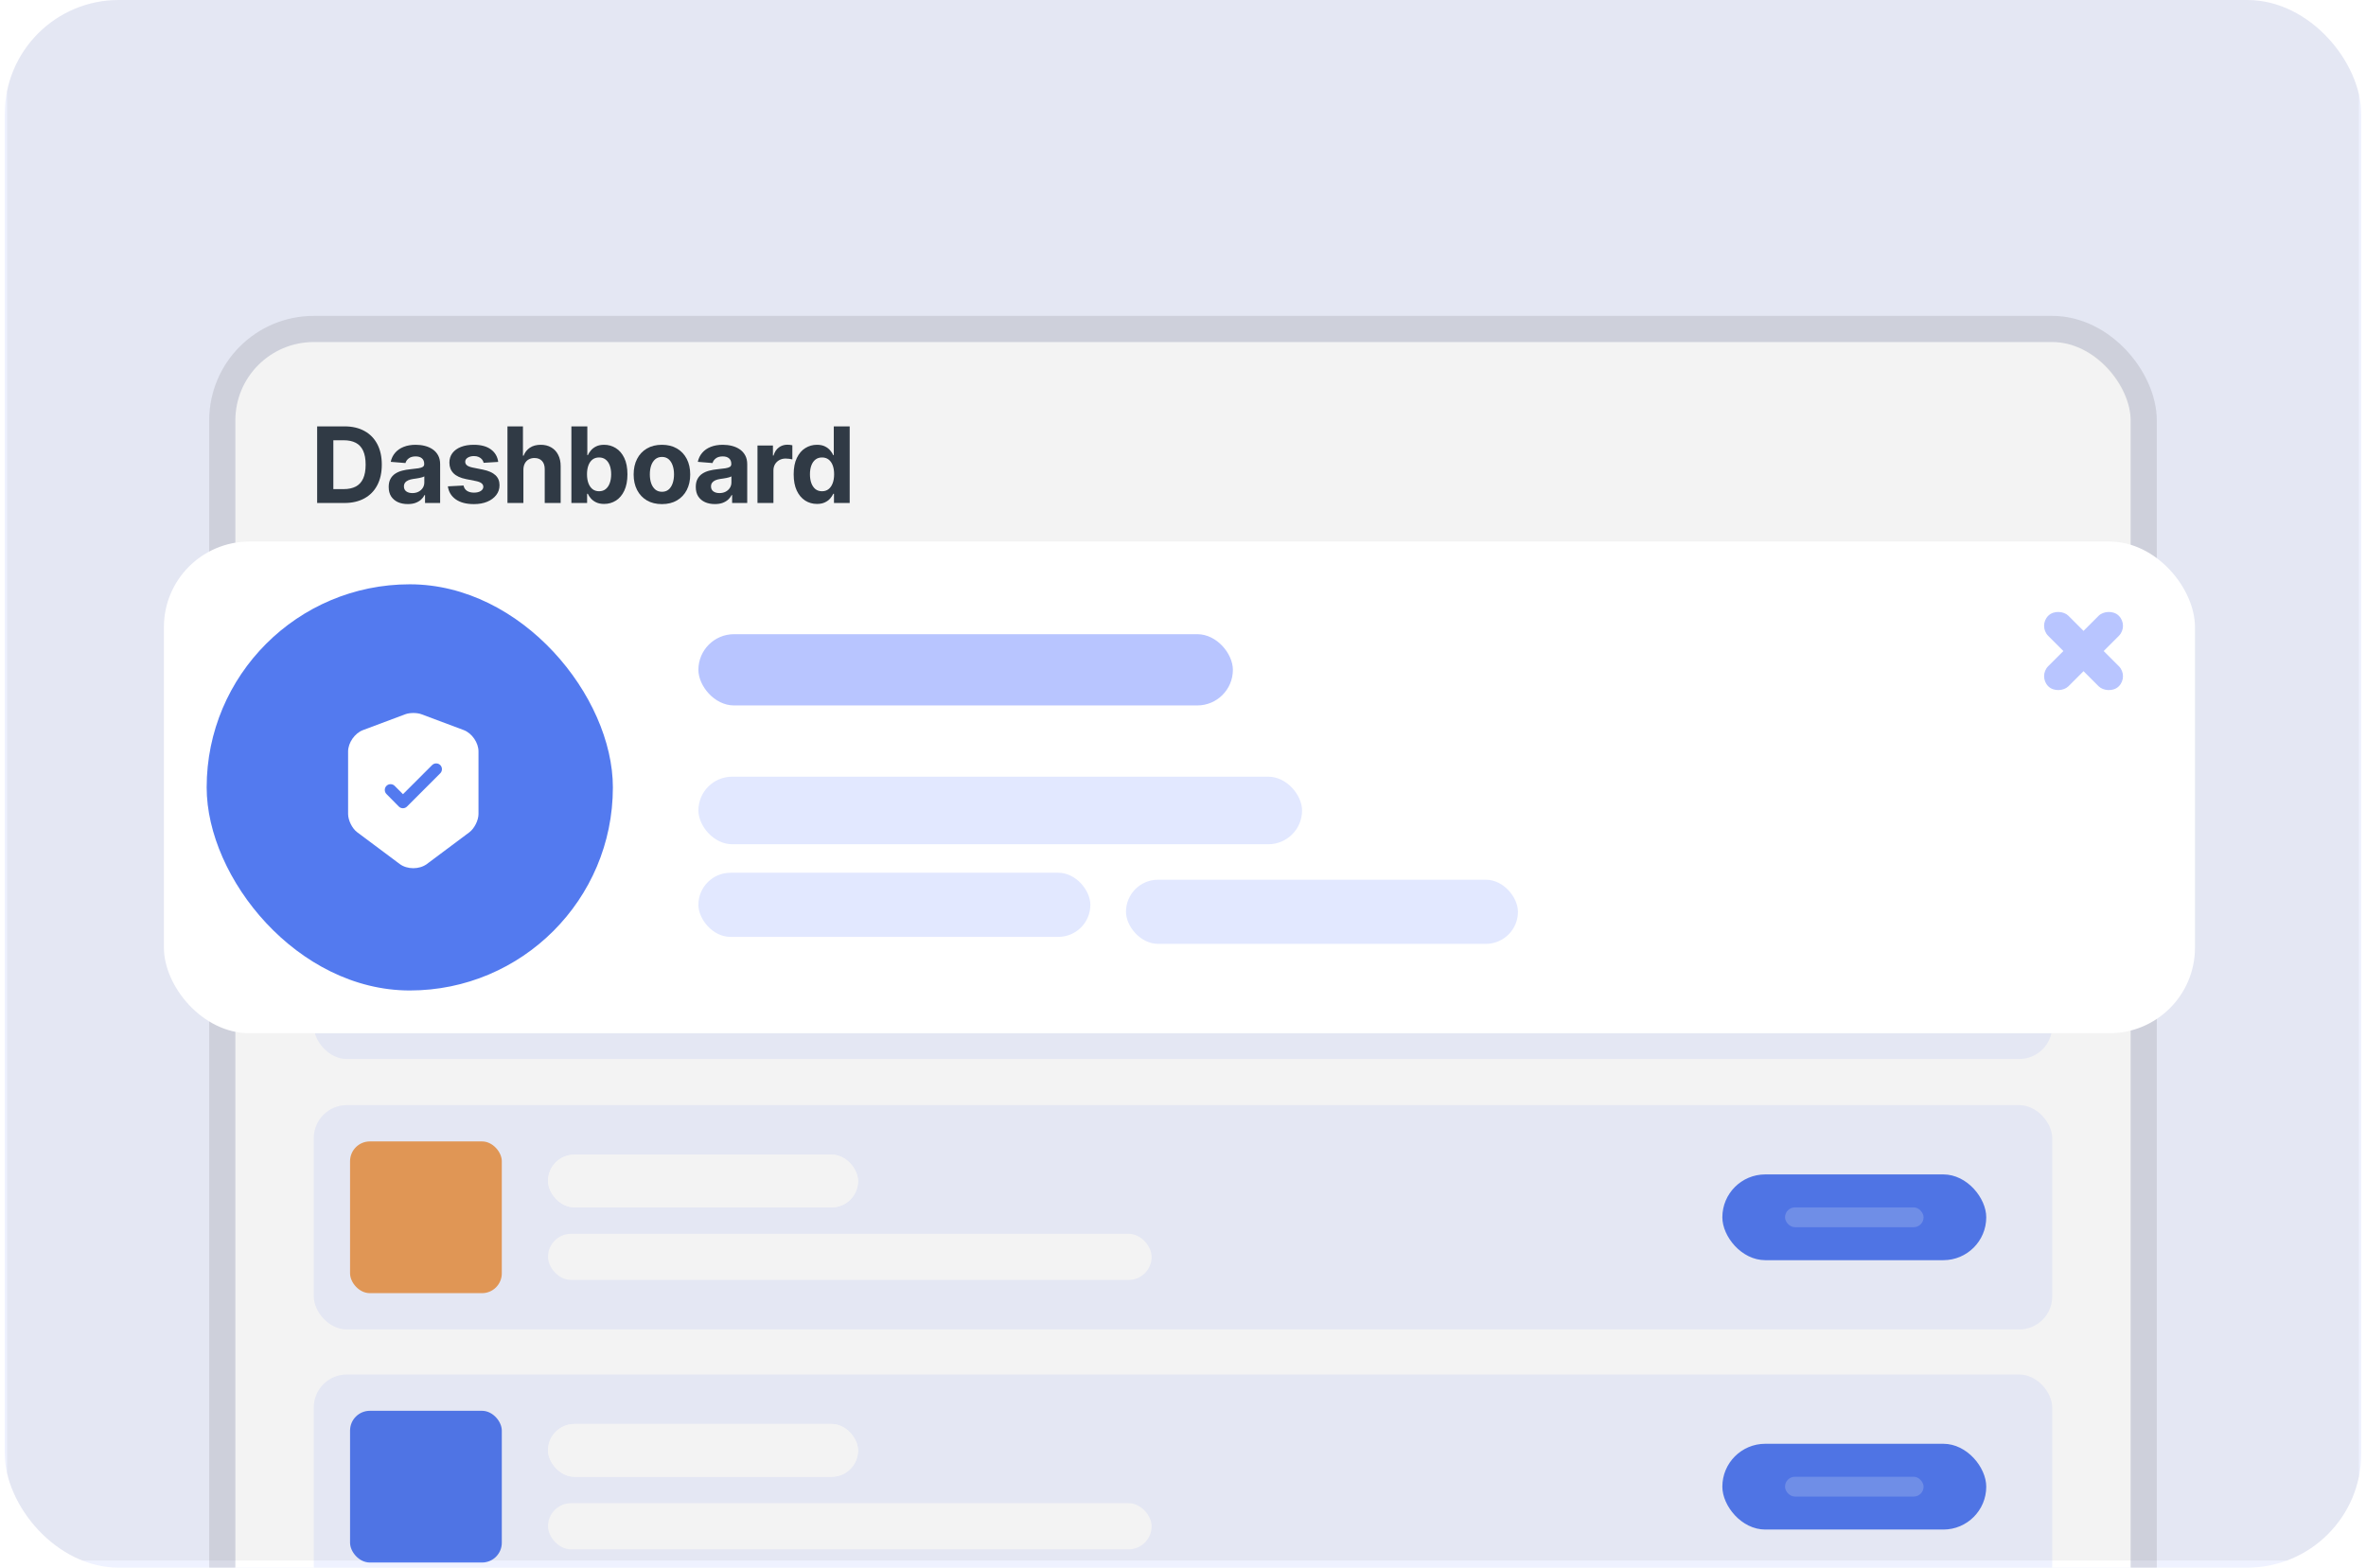
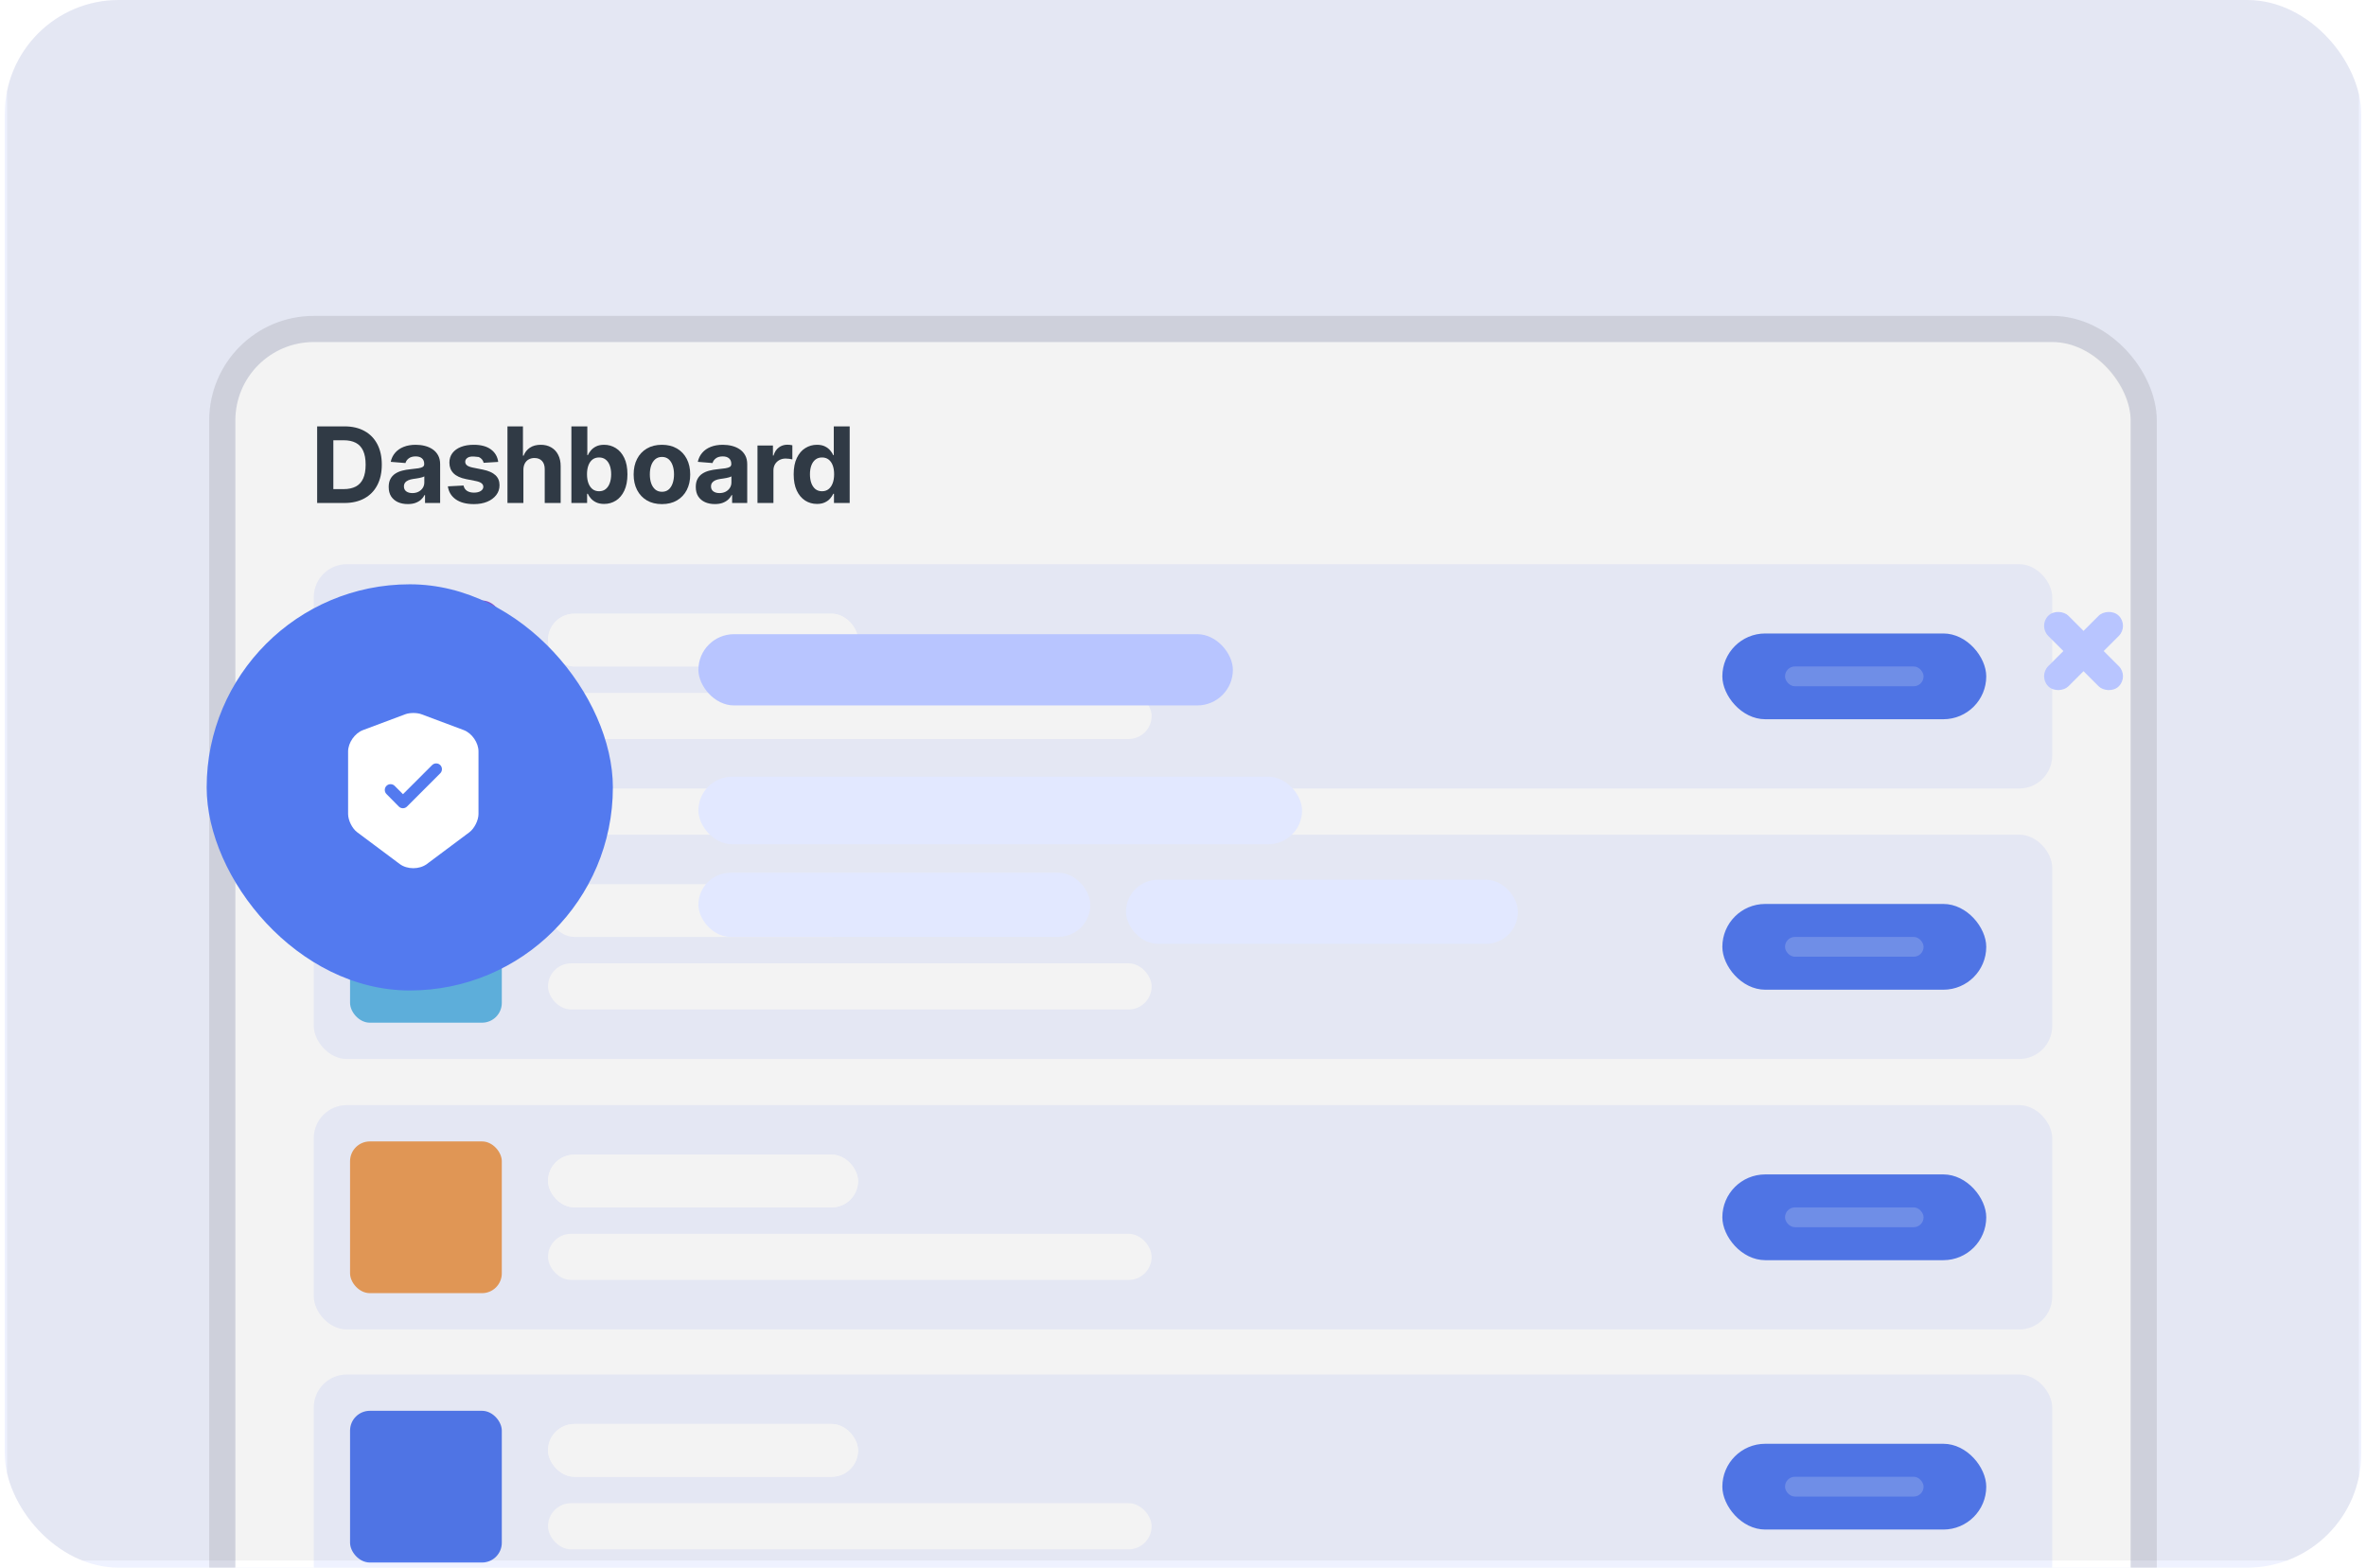
<svg xmlns="http://www.w3.org/2000/svg" width="332" height="220" viewBox="0 0 332 220" fill="none">
  <g clip-path="url(#clip0_1128_19424)">
    <rect x="0.667" width="330.667" height="220" rx="16" fill="#EFF2FF" />
    <rect x="33.024" y="48" width="265.951" height="188" rx="11.005" fill="white" />
    <rect x="31.19" y="46.166" width="269.62" height="191.668" rx="12.839" stroke="black" stroke-opacity="0.1" stroke-width="3.668" />
    <rect x="44.029" y="79.18" width="243.941" height="31.476" rx="4.629" fill="#EFF2FF" />
    <rect x="49.121" y="84.272" width="21.293" height="21.293" rx="2.777" fill="#8C57D1" />
    <rect x="76.894" y="86.124" width="43.511" height="7.406" rx="3.703" fill="white" />
    <rect x="76.894" y="86.124" width="43.511" height="7.406" rx="3.703" fill="white" />
    <rect x="76.894" y="97.233" width="84.708" height="6.48" rx="3.24" fill="white" />
    <rect x="241.682" y="88.901" width="37.031" height="12.035" rx="6.018" fill="#537AEF" />
    <rect opacity="0.2" x="250.477" y="93.53" width="19.441" height="2.777" rx="1.389" fill="white" />
    <rect x="44.029" y="117.137" width="243.941" height="31.476" rx="4.629" fill="#EFF2FF" />
    <rect x="49.121" y="122.229" width="21.293" height="21.293" rx="2.777" fill="#62B7E5" />
-     <rect x="76.894" y="124.081" width="43.511" height="7.406" rx="3.703" fill="white" />
    <rect x="76.894" y="124.081" width="43.511" height="7.406" rx="3.703" fill="white" />
    <rect x="76.894" y="135.19" width="84.708" height="6.48" rx="3.24" fill="white" />
    <rect x="241.682" y="126.858" width="37.031" height="12.035" rx="6.018" fill="#537AEF" />
    <rect opacity="0.2" x="250.477" y="131.487" width="19.441" height="2.777" rx="1.389" fill="white" />
    <rect x="44.029" y="155.094" width="243.941" height="31.476" rx="4.629" fill="#EFF2FF" />
    <rect x="49.121" y="160.186" width="21.293" height="21.293" rx="2.777" fill="#EB9D59" />
    <rect x="76.894" y="162.037" width="43.511" height="7.406" rx="3.703" fill="white" />
    <rect x="76.894" y="162.037" width="43.511" height="7.406" rx="3.703" fill="white" />
    <rect x="76.894" y="173.147" width="84.708" height="6.48" rx="3.24" fill="white" />
    <rect x="241.682" y="164.815" width="37.031" height="12.035" rx="6.018" fill="#537AEF" />
    <rect opacity="0.2" x="250.477" y="169.443" width="19.441" height="2.777" rx="1.389" fill="white" />
    <rect x="44.029" y="192.898" width="243.941" height="31.476" rx="4.629" fill="#EFF2FF" />
    <rect x="49.121" y="197.989" width="21.293" height="21.293" rx="2.777" fill="#537AEF" />
    <rect x="76.894" y="199.841" width="43.511" height="7.406" rx="3.703" fill="white" />
    <rect x="76.894" y="199.841" width="43.511" height="7.406" rx="3.703" fill="white" />
    <rect x="76.894" y="210.95" width="84.708" height="6.48" rx="3.24" fill="white" />
    <rect x="241.682" y="202.618" width="37.031" height="12.035" rx="6.018" fill="#537AEF" />
    <rect opacity="0.2" x="250.477" y="207.247" width="19.441" height="2.777" rx="1.389" fill="white" />
    <path d="M114.641 70.72C114.028 70.72 113.474 70.562 112.977 70.248C112.483 69.929 112.091 69.462 111.801 68.846C111.514 68.226 111.37 67.467 111.37 66.567C111.37 65.643 111.519 64.875 111.816 64.263C112.114 63.647 112.509 63.186 113.003 62.882C113.5 62.574 114.044 62.42 114.636 62.42C115.087 62.42 115.463 62.497 115.764 62.651C116.069 62.801 116.314 62.99 116.499 63.218C116.688 63.442 116.832 63.662 116.93 63.879H116.998V59.837H119.229V70.589H117.024V69.297H116.93C116.825 69.521 116.676 69.743 116.484 69.964C116.295 70.181 116.048 70.361 115.743 70.505C115.442 70.648 115.075 70.72 114.641 70.72ZM115.35 68.94C115.71 68.94 116.015 68.842 116.263 68.646C116.515 68.447 116.708 68.169 116.841 67.812C116.977 67.455 117.045 67.036 117.045 66.557C117.045 66.077 116.979 65.661 116.846 65.307C116.713 64.954 116.52 64.681 116.268 64.488C116.016 64.296 115.71 64.2 115.35 64.2C114.982 64.2 114.672 64.299 114.42 64.499C114.168 64.698 113.978 64.975 113.848 65.328C113.719 65.682 113.654 66.091 113.654 66.557C113.654 67.026 113.719 67.441 113.848 67.801C113.981 68.158 114.172 68.438 114.42 68.641C114.672 68.841 114.982 68.94 115.35 68.94Z" fill="#323D48" />
    <path d="M106.291 70.589V62.525H108.459V63.932H108.543C108.69 63.431 108.937 63.053 109.284 62.798C109.63 62.539 110.029 62.409 110.481 62.409C110.593 62.409 110.713 62.416 110.843 62.43C110.972 62.444 111.086 62.464 111.184 62.488V64.472C111.079 64.441 110.934 64.413 110.748 64.388C110.563 64.364 110.393 64.352 110.239 64.352C109.91 64.352 109.616 64.424 109.357 64.567C109.102 64.707 108.899 64.903 108.748 65.155C108.601 65.407 108.528 65.698 108.528 66.026V70.589H106.291Z" fill="#323D48" />
    <path d="M100.311 70.741C99.796 70.741 99.338 70.652 98.935 70.473C98.532 70.291 98.214 70.023 97.98 69.67C97.749 69.313 97.633 68.868 97.633 68.337C97.633 67.888 97.715 67.512 97.88 67.208C98.044 66.903 98.268 66.658 98.552 66.473C98.835 66.287 99.157 66.147 99.518 66.053C99.882 65.958 100.263 65.892 100.662 65.853C101.131 65.804 101.509 65.759 101.796 65.717C102.083 65.671 102.292 65.605 102.421 65.517C102.55 65.43 102.615 65.3 102.615 65.129V65.097C102.615 64.765 102.51 64.507 102.3 64.326C102.094 64.144 101.8 64.052 101.418 64.052C101.016 64.052 100.696 64.142 100.458 64.32C100.22 64.495 100.062 64.716 99.985 64.982L97.917 64.814C98.022 64.324 98.228 63.9 98.536 63.543C98.844 63.183 99.241 62.906 99.728 62.714C100.218 62.518 100.785 62.42 101.429 62.42C101.877 62.42 102.306 62.472 102.715 62.577C103.128 62.682 103.494 62.845 103.812 63.066C104.134 63.286 104.388 63.569 104.573 63.916C104.759 64.259 104.852 64.67 104.852 65.15V70.589H102.731V69.471H102.668C102.538 69.722 102.365 69.945 102.148 70.137C101.931 70.326 101.67 70.475 101.366 70.584C101.061 70.689 100.71 70.741 100.311 70.741ZM100.951 69.198C101.28 69.198 101.571 69.133 101.823 69.003C102.075 68.87 102.272 68.692 102.416 68.468C102.559 68.244 102.631 67.99 102.631 67.707V66.851C102.561 66.896 102.465 66.938 102.342 66.977C102.223 67.012 102.089 67.045 101.938 67.076C101.788 67.105 101.637 67.131 101.487 67.155C101.336 67.176 101.2 67.195 101.077 67.213C100.815 67.251 100.585 67.313 100.389 67.397C100.193 67.481 100.041 67.594 99.933 67.738C99.824 67.878 99.77 68.053 99.77 68.263C99.77 68.567 99.88 68.8 100.101 68.961C100.325 69.119 100.608 69.198 100.951 69.198Z" fill="#323D48" />
    <path d="M92.883 70.746C92.067 70.746 91.362 70.573 90.767 70.227C90.176 69.876 89.719 69.39 89.397 68.767C89.075 68.141 88.914 67.414 88.914 66.588C88.914 65.755 89.075 65.027 89.397 64.404C89.719 63.778 90.176 63.291 90.767 62.945C91.362 62.595 92.067 62.42 92.883 62.42C93.698 62.42 94.402 62.595 94.993 62.945C95.588 63.291 96.047 63.778 96.369 64.404C96.691 65.027 96.852 65.755 96.852 66.588C96.852 67.414 96.691 68.141 96.369 68.767C96.047 69.39 95.588 69.876 94.993 70.227C94.402 70.573 93.698 70.746 92.883 70.746ZM92.894 69.014C93.264 69.014 93.574 68.909 93.823 68.699C94.071 68.485 94.258 68.195 94.385 67.827C94.514 67.46 94.579 67.041 94.579 66.573C94.579 66.103 94.514 65.685 94.385 65.318C94.258 64.95 94.071 64.66 93.823 64.446C93.574 64.233 93.264 64.126 92.894 64.126C92.519 64.126 92.204 64.233 91.948 64.446C91.697 64.66 91.506 64.95 91.376 65.318C91.25 65.685 91.187 66.103 91.187 66.573C91.187 67.041 91.25 67.46 91.376 67.827C91.506 68.195 91.697 68.485 91.948 68.699C92.204 68.909 92.519 69.014 92.894 69.014Z" fill="#323D48" />
    <path d="M80.179 70.589V59.837H82.415V63.879H82.484C82.582 63.662 82.723 63.442 82.909 63.218C83.098 62.99 83.343 62.801 83.644 62.651C83.948 62.497 84.326 62.42 84.778 62.42C85.366 62.42 85.908 62.574 86.405 62.882C86.902 63.186 87.3 63.647 87.597 64.263C87.895 64.875 88.043 65.643 88.043 66.567C88.043 67.467 87.898 68.226 87.608 68.846C87.321 69.462 86.929 69.929 86.432 70.248C85.938 70.562 85.385 70.72 84.773 70.72C84.339 70.72 83.969 70.648 83.665 70.505C83.364 70.361 83.117 70.181 82.925 69.964C82.732 69.743 82.585 69.521 82.484 69.297H82.384V70.589H80.179ZM82.368 66.557C82.368 67.036 82.435 67.455 82.568 67.812C82.701 68.169 82.893 68.447 83.145 68.646C83.397 68.842 83.703 68.94 84.064 68.94C84.428 68.94 84.736 68.841 84.988 68.641C85.24 68.438 85.431 68.158 85.56 67.801C85.693 67.441 85.76 67.026 85.76 66.557C85.76 66.091 85.695 65.682 85.565 65.328C85.436 64.975 85.245 64.698 84.993 64.499C84.741 64.299 84.431 64.2 84.064 64.2C83.7 64.2 83.392 64.296 83.14 64.488C82.891 64.681 82.701 64.954 82.568 65.307C82.435 65.661 82.368 66.077 82.368 66.557Z" fill="#323D48" />
    <path d="M73.444 65.927V70.589H71.207V59.837H73.381V63.948H73.475C73.657 63.472 73.951 63.099 74.357 62.829C74.763 62.556 75.272 62.42 75.885 62.42C76.445 62.42 76.933 62.542 77.35 62.787C77.77 63.029 78.095 63.377 78.326 63.832C78.561 64.284 78.676 64.824 78.673 65.454V70.589H76.436V65.853C76.44 65.356 76.314 64.97 76.058 64.693C75.806 64.417 75.453 64.278 74.998 64.278C74.693 64.278 74.424 64.343 74.189 64.473C73.958 64.602 73.776 64.791 73.643 65.04C73.514 65.285 73.447 65.58 73.444 65.927Z" fill="#323D48" />
-     <path d="M69.911 64.824L67.863 64.95C67.828 64.775 67.753 64.618 67.638 64.478C67.522 64.334 67.37 64.221 67.181 64.136C66.995 64.049 66.773 64.005 66.514 64.005C66.168 64.005 65.875 64.079 65.637 64.226C65.4 64.369 65.281 64.562 65.281 64.803C65.281 64.996 65.358 65.159 65.511 65.291C65.665 65.424 65.93 65.531 66.304 65.612L67.764 65.906C68.548 66.067 69.132 66.326 69.517 66.683C69.902 67.04 70.095 67.509 70.095 68.09C70.095 68.618 69.939 69.082 69.627 69.481C69.319 69.88 68.896 70.192 68.357 70.415C67.821 70.636 67.204 70.746 66.504 70.746C65.436 70.746 64.586 70.524 63.952 70.079C63.322 69.632 62.953 69.022 62.844 68.252L65.044 68.137C65.111 68.463 65.272 68.711 65.527 68.882C65.783 69.05 66.11 69.135 66.509 69.135C66.901 69.135 67.216 69.059 67.454 68.909C67.695 68.755 67.818 68.557 67.821 68.316C67.818 68.112 67.732 67.946 67.564 67.817C67.396 67.684 67.137 67.582 66.787 67.512L65.391 67.234C64.603 67.076 64.017 66.803 63.632 66.415C63.251 66.026 63.06 65.531 63.06 64.929C63.06 64.411 63.2 63.965 63.48 63.59C63.763 63.216 64.16 62.927 64.671 62.724C65.186 62.521 65.788 62.42 66.477 62.42C67.496 62.42 68.297 62.635 68.882 63.066C69.47 63.496 69.813 64.082 69.911 64.824Z" fill="#323D48" />
+     <path d="M69.911 64.824L67.863 64.95C67.828 64.775 67.753 64.618 67.638 64.478C67.522 64.334 67.37 64.221 67.181 64.136C66.168 64.005 65.875 64.079 65.637 64.226C65.4 64.369 65.281 64.562 65.281 64.803C65.281 64.996 65.358 65.159 65.511 65.291C65.665 65.424 65.93 65.531 66.304 65.612L67.764 65.906C68.548 66.067 69.132 66.326 69.517 66.683C69.902 67.04 70.095 67.509 70.095 68.09C70.095 68.618 69.939 69.082 69.627 69.481C69.319 69.88 68.896 70.192 68.357 70.415C67.821 70.636 67.204 70.746 66.504 70.746C65.436 70.746 64.586 70.524 63.952 70.079C63.322 69.632 62.953 69.022 62.844 68.252L65.044 68.137C65.111 68.463 65.272 68.711 65.527 68.882C65.783 69.05 66.11 69.135 66.509 69.135C66.901 69.135 67.216 69.059 67.454 68.909C67.695 68.755 67.818 68.557 67.821 68.316C67.818 68.112 67.732 67.946 67.564 67.817C67.396 67.684 67.137 67.582 66.787 67.512L65.391 67.234C64.603 67.076 64.017 66.803 63.632 66.415C63.251 66.026 63.06 65.531 63.06 64.929C63.06 64.411 63.2 63.965 63.48 63.59C63.763 63.216 64.16 62.927 64.671 62.724C65.186 62.521 65.788 62.42 66.477 62.42C67.496 62.42 68.297 62.635 68.882 63.066C69.47 63.496 69.813 64.082 69.911 64.824Z" fill="#323D48" />
    <path d="M57.22 70.741C56.706 70.741 56.247 70.652 55.845 70.473C55.443 70.291 55.124 70.023 54.889 69.67C54.658 69.313 54.543 68.868 54.543 68.337C54.543 67.888 54.625 67.512 54.79 67.208C54.954 66.903 55.178 66.658 55.462 66.473C55.745 66.287 56.067 66.147 56.428 66.053C56.792 65.958 57.173 65.892 57.572 65.853C58.041 65.804 58.419 65.759 58.706 65.717C58.993 65.671 59.201 65.605 59.331 65.517C59.46 65.43 59.525 65.3 59.525 65.129V65.097C59.525 64.765 59.42 64.507 59.21 64.326C59.004 64.144 58.71 64.052 58.328 64.052C57.926 64.052 57.605 64.142 57.367 64.32C57.129 64.495 56.972 64.716 56.895 64.982L54.827 64.814C54.931 64.324 55.138 63.9 55.446 63.543C55.754 63.183 56.151 62.906 56.638 62.714C57.128 62.518 57.695 62.42 58.339 62.42C58.787 62.42 59.215 62.472 59.625 62.577C60.038 62.682 60.404 62.845 60.722 63.066C61.044 63.286 61.298 63.569 61.483 63.916C61.669 64.259 61.762 64.67 61.762 65.15V70.589H59.641V69.471H59.578C59.448 69.722 59.275 69.945 59.058 70.137C58.841 70.326 58.58 70.475 58.276 70.584C57.971 70.689 57.619 70.741 57.22 70.741ZM57.861 69.198C58.19 69.198 58.48 69.133 58.732 69.003C58.984 68.87 59.182 68.692 59.326 68.468C59.469 68.244 59.541 67.99 59.541 67.707V66.851C59.471 66.896 59.375 66.938 59.252 66.977C59.133 67.012 58.998 67.045 58.848 67.076C58.697 67.105 58.547 67.131 58.396 67.155C58.246 67.176 58.109 67.195 57.987 67.213C57.724 67.251 57.495 67.313 57.299 67.397C57.103 67.481 56.951 67.594 56.842 67.738C56.734 67.878 56.68 68.053 56.68 68.263C56.68 68.567 56.79 68.8 57.01 68.961C57.234 69.119 57.518 69.198 57.861 69.198Z" fill="#323D48" />
    <path d="M48.314 70.589H44.503V59.837H48.346C49.427 59.837 50.358 60.052 51.139 60.483C51.919 60.91 52.52 61.524 52.94 62.325C53.363 63.127 53.575 64.086 53.575 65.202C53.575 66.322 53.363 67.285 52.94 68.09C52.52 68.895 51.916 69.513 51.128 69.943C50.344 70.374 49.406 70.589 48.314 70.589ZM46.776 68.641H48.22C48.892 68.641 49.457 68.522 49.916 68.284C50.378 68.043 50.724 67.67 50.955 67.166C51.19 66.658 51.307 66.004 51.307 65.202C51.307 64.408 51.19 63.759 50.955 63.255C50.724 62.751 50.379 62.38 49.921 62.142C49.462 61.904 48.897 61.785 48.225 61.785H46.776V68.641Z" fill="#323D48" />
    <rect x="1" width="330" height="219" fill="black" fill-opacity="0.05" />
    <g filter="url(#filter0_d_1128_19424)">
-       <rect x="23" y="76" width="285" height="69" rx="12" fill="white" />
      <rect x="29" y="82" width="57" height="57" rx="28.5" fill="#537AEF" />
      <path d="M65.085 102.463L59.127 100.232C58.509 100.004 57.502 100.004 56.884 100.232L50.926 102.463C49.778 102.897 48.846 104.24 48.846 105.464V114.239C48.846 115.117 49.42 116.276 50.124 116.796L56.083 121.248C57.133 122.039 58.856 122.039 59.907 121.248L65.865 116.796C66.569 116.265 67.143 115.117 67.143 114.239V105.464C67.154 104.24 66.223 102.897 65.085 102.463ZM61.77 108.53L57.112 113.188C56.949 113.351 56.743 113.427 56.538 113.427C56.332 113.427 56.126 113.351 55.963 113.188L54.23 111.433C53.916 111.119 53.916 110.599 54.23 110.285C54.544 109.971 55.064 109.971 55.378 110.285L56.548 111.455L60.633 107.371C60.947 107.057 61.467 107.057 61.781 107.371C62.095 107.685 62.095 108.216 61.77 108.53Z" fill="white" />
      <rect x="98" y="89" width="75" height="10" rx="5" fill="#B8C5FF" />
      <rect x="98" y="109" width="84.708" height="9.48" rx="4.74" fill="#E2E8FF" />
      <rect x="98" y="122.48" width="55" height="9" rx="4.5" fill="#E2E8FF" />
      <rect x="158" y="123.458" width="55" height="9" rx="4.5" fill="#E2E8FF" />
      <rect x="286" y="87.828" width="4" height="14" rx="2" transform="rotate(-45 286 87.828)" fill="#B8C5FF" />
      <rect width="4" height="14" rx="2" transform="matrix(-0.707 -0.707 -0.707 0.707 298.728 87.828)" fill="#B8C5FF" />
    </g>
  </g>
  <defs>
    <filter id="filter0_d_1128_19424" x="-47" y="6" width="425" height="209" filterUnits="userSpaceOnUse" color-interpolation-filters="sRGB">
      <feFlood flood-opacity="0" result="BackgroundImageFix" />
      <feColorMatrix in="SourceAlpha" type="matrix" values="0 0 0 0 0 0 0 0 0 0 0 0 0 0 0 0 0 0 127 0" result="hardAlpha" />
      <feOffset />
      <feGaussianBlur stdDeviation="35" />
      <feComposite in2="hardAlpha" operator="out" />
      <feColorMatrix type="matrix" values="0 0 0 0 0 0 0 0 0 0 0 0 0 0 0 0 0 0 0.1 0" />
      <feBlend mode="normal" in2="BackgroundImageFix" result="effect1_dropShadow_1128_19424" />
      <feBlend mode="normal" in="SourceGraphic" in2="effect1_dropShadow_1128_19424" result="shape" />
    </filter>
    <clipPath id="clip0_1128_19424">
      <rect x="0.667" width="330.667" height="220" rx="16" fill="white" />
    </clipPath>
  </defs>
</svg>